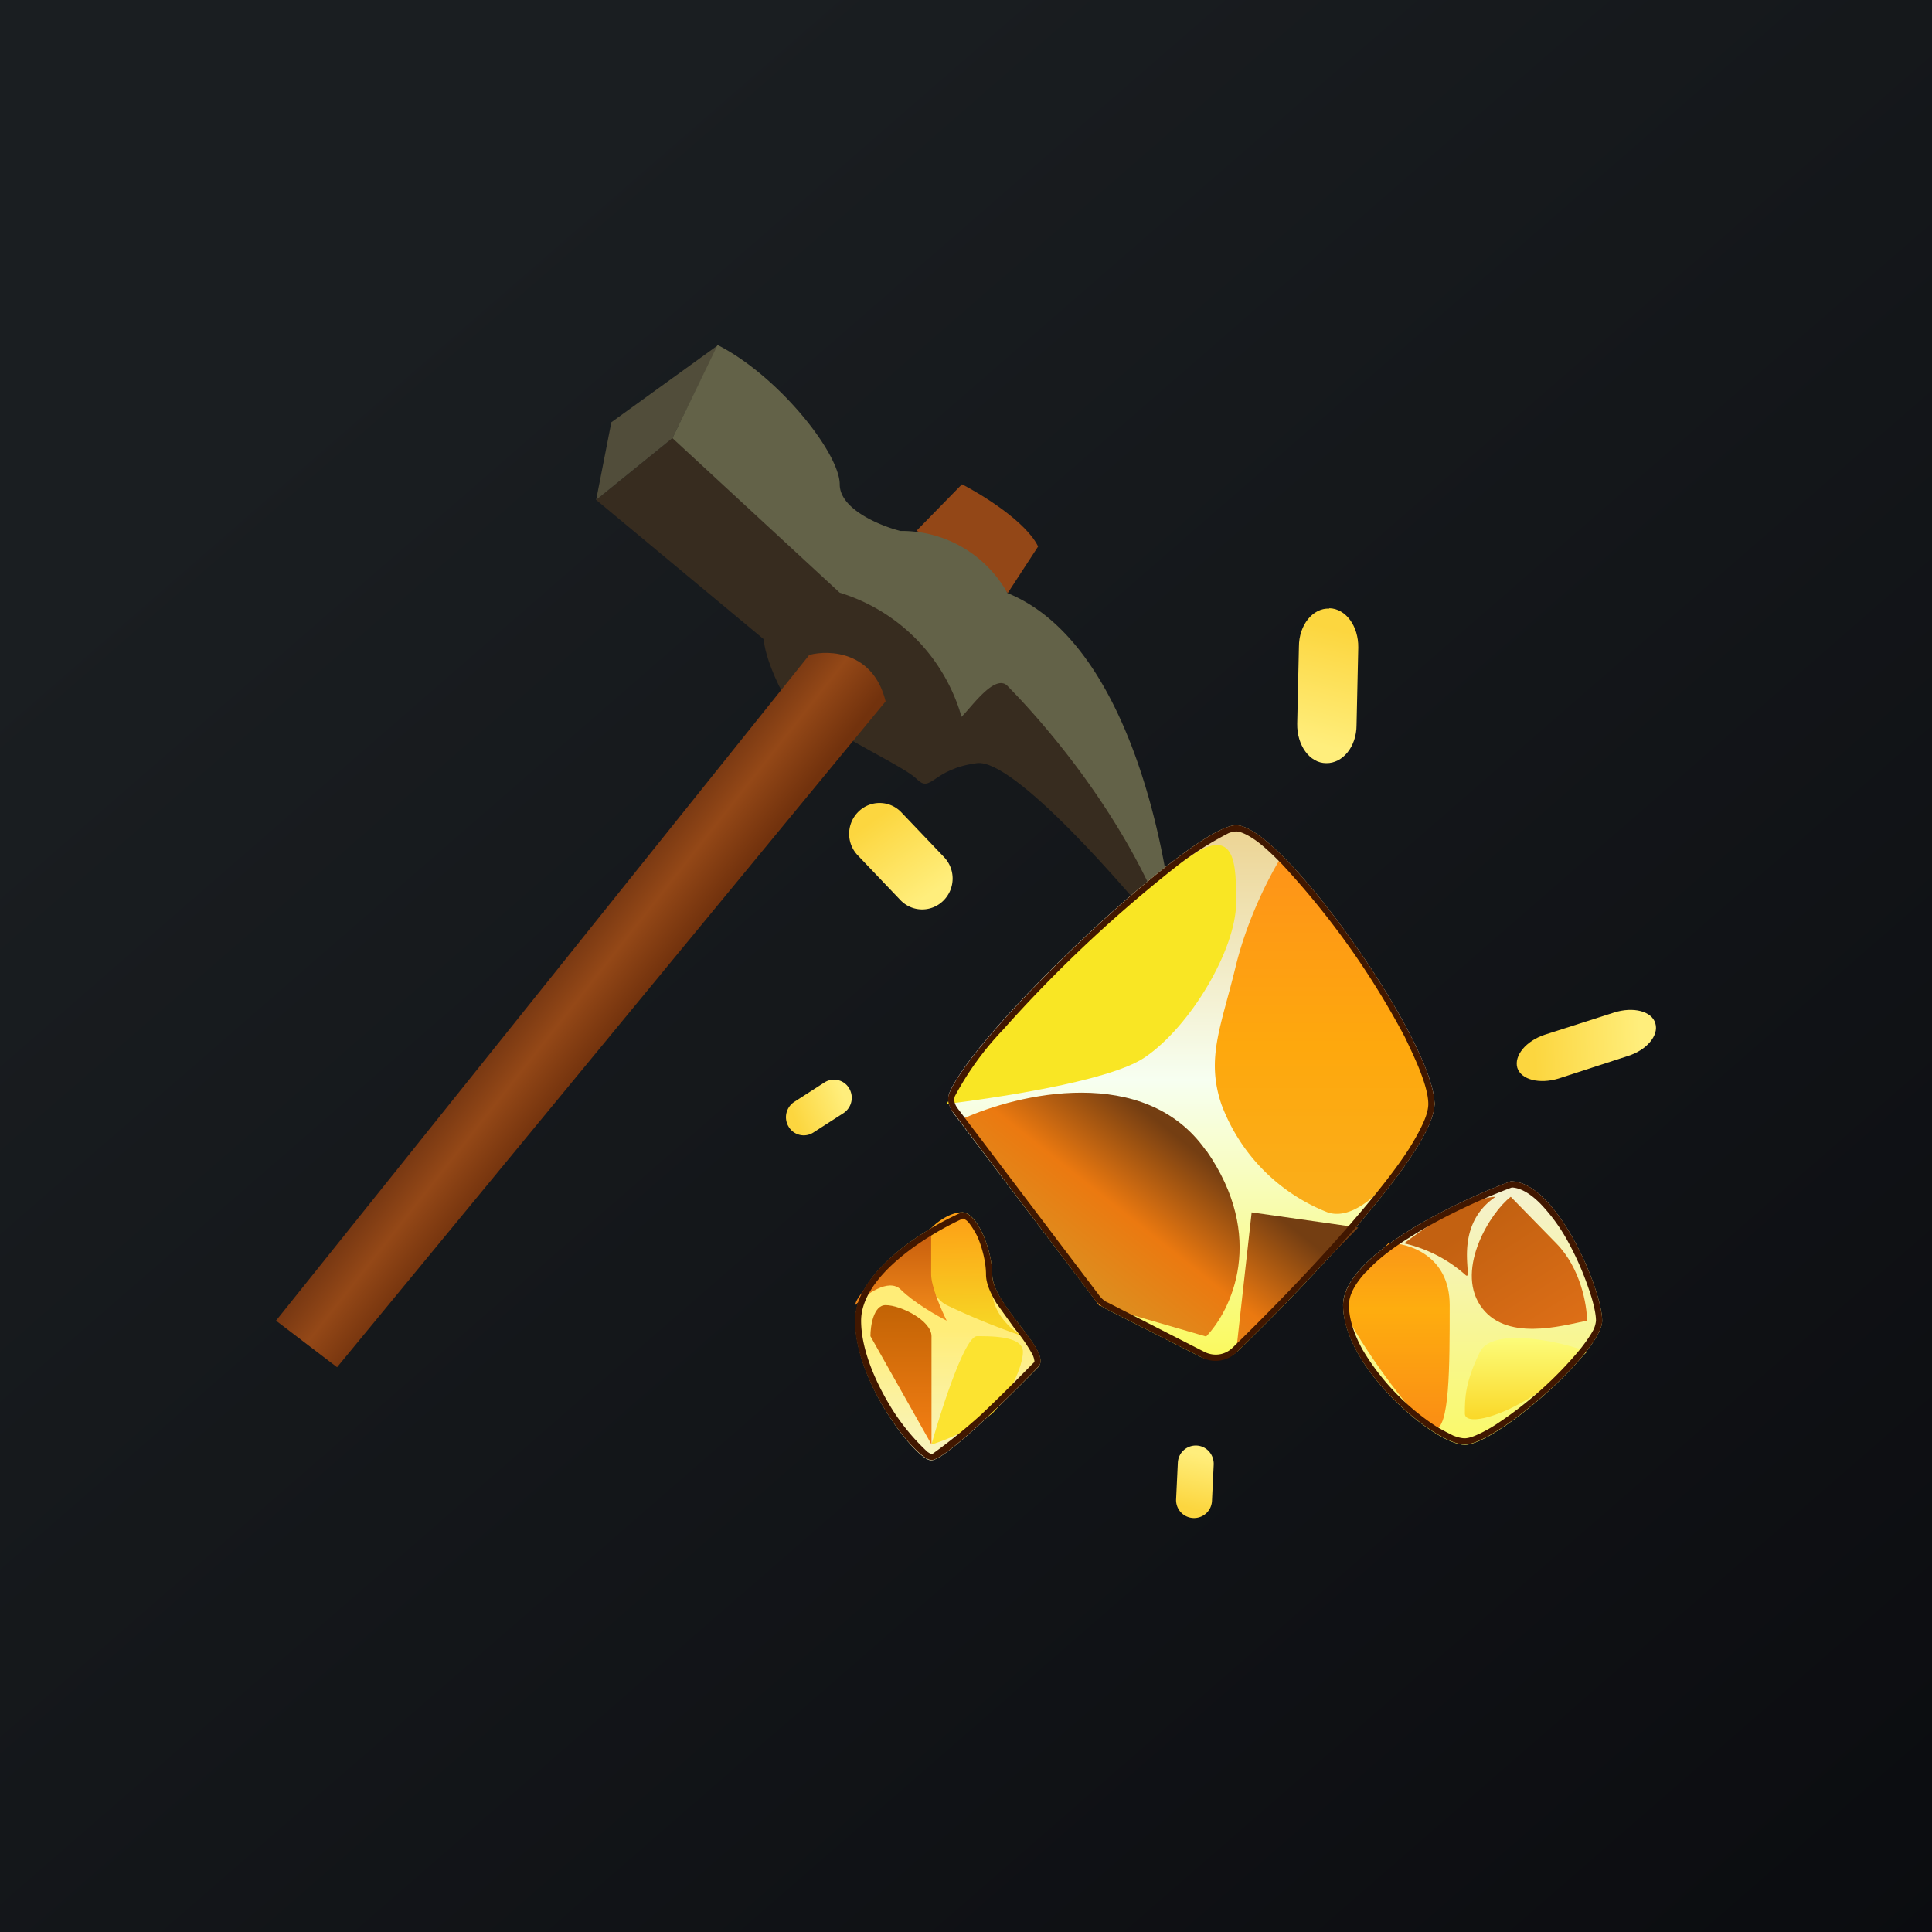
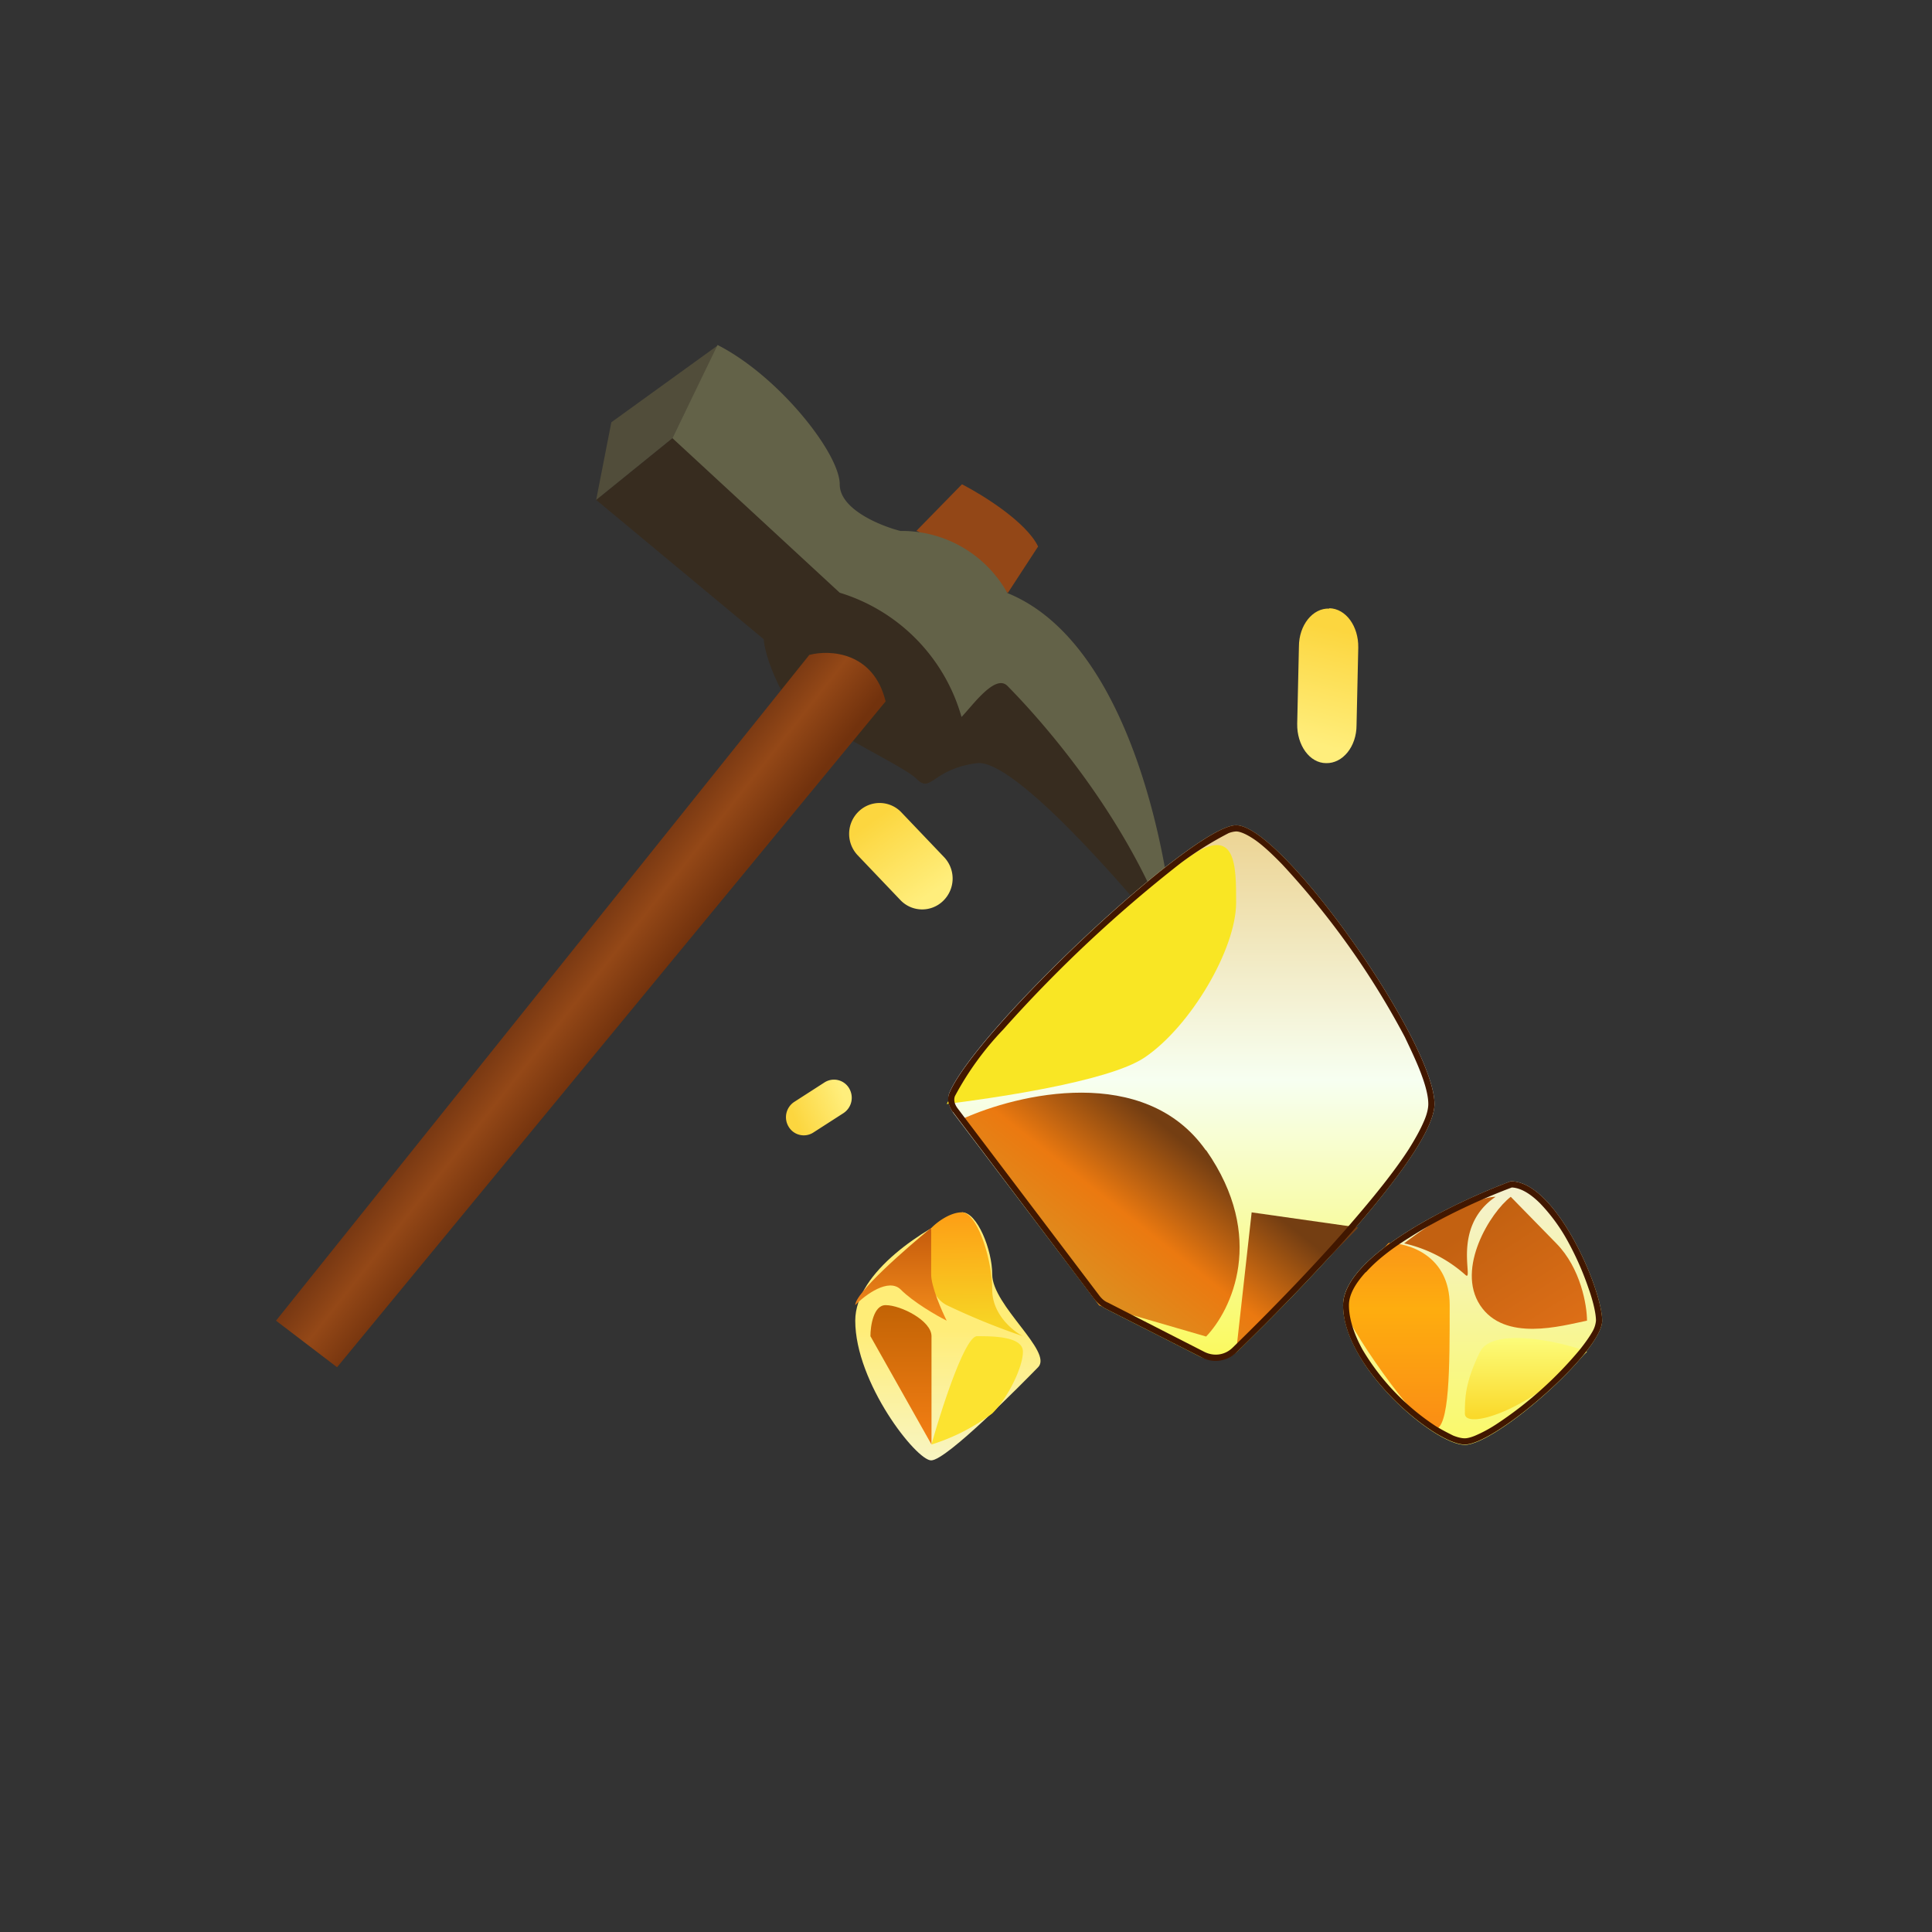
<svg xmlns="http://www.w3.org/2000/svg" width="56" height="56" viewBox="0 0 56 56">
  <rect x="0" y="0" width="56" height="56" fill="#333333" stroke="none" />
-   <path fill="url(#aymr3yx3x)" d="M0 0h56v56H0z" />
+   <path fill="url(#aymr3yx3x)" d="M0 0v56H0z" />
  <path d="m27.88 14.04-1.32 1.35c.14 0 .61.54 1.32.9.88.44.88.44 1.33.9l.88-1.35c-.35-.72-1.62-1.5-2.2-1.8Z" fill="#934717" />
  <path d="m19.49 12.7-2.21 1.79 4.86 4.04c0 .15.09.63.44 1.35.44.9 3.53 2.24 3.98 2.69.44.45.44-.28 1.76-.45 1.06-.13 4.27 3.54 5.75 5.39-1.33-4.94-4.42-7.18-4.86-7.63-.36-.36-1.03.45-1.33.9-.15-.45-.53-1.53-.88-2.25-.36-.72-1.92-1.2-2.65-1.35l-4.86-4.49Z" fill="#372C1F" />
  <path d="m19.49 12.7-2.21 1.79.44-2.25 3.1-2.24-1.33 2.7Z" fill="#514D3A" />
  <path d="M19.49 12.7 20.8 10c1.77.9 3.54 3.14 3.54 4.04 0 .72 1.17 1.2 1.76 1.35a3.5 3.5 0 0 1 3.1 1.8c3.53 1.43 4.7 7.62 4.86 10.32-1.33-4.04-4.42-7.18-4.86-7.63-.36-.36-1.03.6-1.33.9a5.27 5.27 0 0 0-3.53-3.6l-4.86-4.49Z" fill="#636248" />
  <path d="M23.46 18.98 8 38.28l1.77 1.35 15.9-19.3c-.35-1.44-1.62-1.5-2.2-1.35Z" fill="url(#bymr3yx3x)" />
  <path d="M24.89 23.52a.87.87 0 0 1 1.24.03l1.23 1.29a.9.9 0 0 1-.02 1.27.87.87 0 0 1-1.25-.03l-1.23-1.29a.9.9 0 0 1 .03-1.27Z" fill="url(#cymr3yx3x)" />
  <path d="M22.86 32.66a.53.53 0 0 1 .16-.72l.87-.56a.51.51 0 0 1 .72.16c.15.25.08.57-.17.73l-.87.56a.51.51 0 0 1-.71-.17Z" fill="url(#dymr3yx3x)" />
-   <path d="M34.58 44a.52.52 0 0 1-.49-.55l.05-1.05a.52.52 0 0 1 .54-.5c.29.01.51.26.5.55l-.05 1.05a.52.52 0 0 1-.55.5Z" fill="url(#eymr3yx3x)" />
-   <path d="M43.98 30.95c-.1-.35.25-.78.8-.96l2-.64c.56-.18 1.1-.04 1.2.31.11.35-.25.78-.8.95l-2 .65c-.55.17-1.09.04-1.2-.31Z" fill="url(#fymr3yx3x)" />
  <path d="M38.53 17.63c.48.01.85.52.84 1.14l-.05 2.25c0 .62-.4 1.11-.88 1.1-.48 0-.85-.52-.84-1.14l.05-2.24c0-.62.4-1.12.88-1.1Z" fill="url(#gymr3yx3x)" />
  <path d="m31.72 37.65-4.08-5.38c-.13-.18-.2-.4-.12-.6.8-1.86 7.07-7.75 8.31-7.75 1.33 0 5.75 6.28 5.75 8.08 0 1.32-3.52 5.05-5.68 7.14-.3.3-.76.36-1.14.17l-2.7-1.37a1 1 0 0 1-.34-.29Z" fill="url(#hymr3yx3x)" />
  <path d="M35.83 26.16c0-1.08 0-2.24-1.32-1.35-1.33.9-5.37 3.98-7.07 7.19 1.18-.15 4.68-.63 5.74-1.35 1.33-.9 2.65-3.14 2.65-4.49Z" fill="#F9E624" />
-   <path d="M35.4 32c-.45-1.35 0-2.25.43-4.04.36-1.44 1.04-2.7 1.33-3.15 3.53 4.04 4.42 6.74 4.42 7.19 0 .45-1.77 3.59-3.1 3.14A5.38 5.38 0 0 1 35.4 32Z" fill="url(#iymr3yx3x)" />
  <path d="M34.95 33.34c-1.77-2.51-5.45-1.64-7.07-.9l3.98 5.4 3.1.9c.73-.76 1.76-2.88 0-5.4Z" fill="url(#jymr3yx3x)" />
  <path d="m36.28 35.14-.45 4.04 3.54-3.6-3.1-.44Z" fill="url(#kymr3yx3x)" />
  <path fill-rule="evenodd" d="m27.76 32.13 4.11 5.43c.07.09.15.16.25.2l2.8 1.43c.27.13.58.09.8-.12 1.07-1.04 2.5-2.5 3.66-3.87.58-.68 1.1-1.34 1.46-1.9.18-.29.32-.54.42-.77.1-.22.14-.4.14-.53 0-.2-.06-.47-.18-.8-.12-.34-.3-.72-.5-1.14a23.53 23.53 0 0 0-3.55-5c-.3-.31-.57-.56-.8-.72-.25-.17-.43-.24-.54-.24a.7.7 0 0 0-.22.05 9.92 9.92 0 0 0-1.39.87 39.13 39.13 0 0 0-5.14 4.82 8.74 8.74 0 0 0-1.4 1.93c-.04.1-.02.23.08.36Zm-.14.1 4.11 5.44c.09.1.2.2.31.26l2.8 1.42c.33.17.73.11 1-.15 2.15-2.08 5.74-5.86 5.74-7.2 0-1.8-4.42-8.08-5.75-8.08-1.24 0-7.57 5.96-8.32 7.78-.07.19 0 .38.11.54Z" fill="#411700" />
  <path d="M24.79 38.28c0-1.43 2.06-2.7 3.1-3.14.43 0 .87 1.08.87 1.8 0 .9 1.77 2.24 1.33 2.69-.44.45-2.65 2.7-3.1 2.7-.43 0-2.2-2.25-2.2-4.05Z" fill="url(#lymr3yx3x)" />
  <path d="M27.44 37.83c-.7-.36-.59-1.64-.44-2.24.14-.15.53-.45.88-.45.44 0 .88 1.35.88 2.24 0 .72.6 1.2.89 1.35a19.9 19.9 0 0 1-2.21-.9Z" fill="url(#mymr3yx3x)" />
  <path d="M26.11 37.38c-.35-.35-1.03.15-1.32.45 0-.36 1.47-1.64 2.2-2.24v1.35c0 .35.3 1.04.45 1.34-.3-.15-.97-.54-1.33-.9Z" fill="url(#nymr3yx3x)" />
  <path d="M25.67 37.83c-.35 0-.44.6-.44.9L27 41.87v-3.14c0-.45-.89-.9-1.33-.9Z" fill="url(#oymr3yx3x)" />
  <path d="M28.32 38.73c-.35 0-1.03 2.1-1.32 3.14a5.82 5.82 0 0 0 1.76-.9c.45-.44.89-1.34.89-1.79 0-.45-.89-.45-1.33-.45Z" fill="#FCE330" />
-   <path fill-rule="evenodd" d="M26.06 36.48c-.64.54-1.1 1.17-1.1 1.8 0 .85.43 1.82.92 2.6a6.2 6.2 0 0 0 1 1.2c.07.05.1.06.12.06h.03a15.83 15.83 0 0 0 1.39-1.12c.66-.62 1.32-1.3 1.54-1.52.02-.01.03-.03.02-.07a.59.59 0 0 0-.07-.2 4.95 4.95 0 0 0-.5-.72l-.53-.74c-.16-.27-.3-.56-.3-.83 0-.33-.1-.76-.25-1.1-.08-.16-.17-.3-.25-.4a.37.37 0 0 0-.17-.12c-.5.23-1.24.64-1.85 1.16Zm1.82-1.34c-1.03.45-3.1 1.7-3.1 3.14 0 1.8 1.78 4.04 2.22 4.04.44 0 2.65-2.24 3.09-2.7.23-.22-.13-.7-.54-1.22-.37-.5-.79-1.03-.79-1.46 0-.72-.44-1.8-.88-1.8Z" fill="#411700" />
  <path d="M38.93 37.83c0-1.43 3.24-2.99 4.86-3.59 1.32 0 2.65 3.14 2.65 4.04 0 .9-3.1 3.6-3.98 3.6-.88 0-3.53-2.25-3.53-4.05Z" fill="url(#pymr3yx3x)" />
  <path d="M42.46 40.98c0-.45 0-.9.44-1.8.36-.72 2.36-.3 3.1 0-1.77 1.8-3.54 2.24-3.54 1.8Z" fill="url(#qymr3yx3x)" />
  <path d="M42.9 37.83c-.7-1.07.3-2.69.89-3.14l1.32 1.35c.71.72.89 1.8.89 2.24-.74.15-2.39.63-3.1-.45Z" fill="url(#rymr3yx3x)" />
  <path d="M42.46 36.94a3.99 3.99 0 0 0-1.76-.9c1.4-1.08 2.35-1.35 2.65-1.35-1.33.9-.58 2.56-.89 2.25Z" fill="url(#symr3yx3x)" />
  <path d="M42.02 37.83c0-1.43-1.18-1.8-1.77-1.8-.44.46-1.32 1.44-1.32 1.8 0 .45 2.2 3.6 2.65 3.6.44 0 .44-1.8.44-3.6Z" fill="url(#tymr3yx3x)" />
  <path fill-rule="evenodd" d="M39.59 36.87c-.32.35-.49.67-.49.96 0 .4.15.85.4 1.3a6.82 6.82 0 0 0 2.12 2.21c.2.12.36.2.5.27.15.06.26.08.34.08.07 0 .2-.03.35-.1.16-.07.35-.17.55-.3a11.08 11.08 0 0 0 2.44-2.18c.15-.19.27-.36.35-.5a.77.77 0 0 0 .11-.33c0-.19-.07-.53-.22-.95a8.55 8.55 0 0 0-.58-1.32 5.15 5.15 0 0 0-.82-1.13c-.29-.29-.57-.45-.82-.46-.8.3-2 .83-2.98 1.46-.5.31-.94.65-1.25 1Zm4.2-2.63c-1.62.6-4.86 2.16-4.86 3.6 0 1.79 2.65 4.03 3.53 4.03.88 0 3.98-2.69 3.98-3.59 0-.9-1.33-4.04-2.65-4.04Z" fill="#411700" />
  <defs>
    <linearGradient id="aymr3yx3x" x1="10.42" y1="9.71" x2="68.15" y2="76.02" gradientUnits="userSpaceOnUse">
      <stop stop-color="#1A1E21" />
      <stop offset="1" stop-color="#06060A" />
    </linearGradient>
    <linearGradient id="bymr3yx3x" x1="16.84" y1="26.61" x2="19.07" y2="28.37" gradientUnits="userSpaceOnUse">
      <stop stop-color="#6F3311" />
      <stop offset=".49" stop-color="#944817" />
      <stop offset="1" stop-color="#72320D" />
    </linearGradient>
    <linearGradient id="cymr3yx3x" x1="25.19" y1="23.85" x2="26.75" y2="26.07" gradientUnits="userSpaceOnUse">
      <stop stop-color="#FCD63F" />
      <stop offset="1" stop-color="#FFEE7C" />
    </linearGradient>
    <linearGradient id="dymr3yx3x" x1="23.07" y1="32.52" x2="24.53" y2="31.92" gradientUnits="userSpaceOnUse">
      <stop stop-color="#FCD63F" />
      <stop offset="1" stop-color="#FFEE7C" />
    </linearGradient>
    <linearGradient id="eymr3yx3x" x1="34.6" y1="43.74" x2="34.94" y2="42.18" gradientUnits="userSpaceOnUse">
      <stop stop-color="#FCD63F" />
      <stop offset="1" stop-color="#FFEE7C" />
    </linearGradient>
    <linearGradient id="fymr3yx3x" x1="44.48" y1="30.79" x2="47.6" y2="30.65" gradientUnits="userSpaceOnUse">
      <stop stop-color="#FCD63F" />
      <stop offset="1" stop-color="#FFEE7C" />
    </linearGradient>
    <linearGradient id="gymr3yx3x" x1="38.52" y1="18.19" x2="37.73" y2="21.48" gradientUnits="userSpaceOnUse">
      <stop stop-color="#FCD63F" />
      <stop offset="1" stop-color="#FFEE7C" />
    </linearGradient>
    <linearGradient id="hymr3yx3x" x1="34.51" y1="23.92" x2="34.51" y2="39.63" gradientUnits="userSpaceOnUse">
      <stop stop-color="#ECD392" />
      <stop offset=".47" stop-color="#F7FFF1" />
      <stop offset="1" stop-color="#FAF959" />
    </linearGradient>
    <linearGradient id="iymr3yx3x" x1="38.17" y1="24.81" x2="38.17" y2="35.19" gradientUnits="userSpaceOnUse">
      <stop stop-color="#FE9319" />
      <stop offset=".53" stop-color="#FEA80D" />
      <stop offset="1" stop-color="#FAAE1B" />
    </linearGradient>
    <linearGradient id="jymr3yx3x" x1="34.07" y1="32.9" x2="30.91" y2="36.89" gradientUnits="userSpaceOnUse">
      <stop stop-color="#743E12" />
      <stop offset=".53" stop-color="#EB7910" />
      <stop offset="1" stop-color="#DD8E1F" />
    </linearGradient>
    <linearGradient id="kymr3yx3x" x1="34.07" y1="32.9" x2="30.91" y2="36.89" gradientUnits="userSpaceOnUse">
      <stop stop-color="#743E12" />
      <stop offset=".53" stop-color="#EB7910" />
      <stop offset="1" stop-color="#DD8E1F" />
    </linearGradient>
    <linearGradient id="lymr3yx3x" x1="27.47" y1="35.14" x2="27.47" y2="42.32" gradientUnits="userSpaceOnUse">
      <stop offset=".47" stop-color="#FFED78" />
      <stop offset="1" stop-color="#F8F5C2" />
    </linearGradient>
    <linearGradient id="mymr3yx3x" x1="28.27" y1="35.14" x2="28.32" y2="38.28" gradientUnits="userSpaceOnUse">
      <stop stop-color="#FD9E15" />
      <stop offset="1" stop-color="#F7D324" />
    </linearGradient>
    <linearGradient id="nymr3yx3x" x1="26.11" y1="35.59" x2="26.11" y2="38.28" gradientUnits="userSpaceOnUse">
      <stop stop-color="#C55B0C" />
      <stop offset="1" stop-color="#F38C1B" />
    </linearGradient>
    <linearGradient id="oymr3yx3x" x1="26.11" y1="37.83" x2="26.11" y2="41.87" gradientUnits="userSpaceOnUse">
      <stop stop-color="#C26305" />
      <stop offset="1" stop-color="#F47F14" />
    </linearGradient>
    <linearGradient id="pymr3yx3x" x1="42.68" y1="34.24" x2="42.68" y2="41.87" gradientUnits="userSpaceOnUse">
      <stop stop-color="#F4F1D2" />
      <stop offset="1" stop-color="#FAFA69" />
    </linearGradient>
    <linearGradient id="qymr3yx3x" x1="44.23" y1="38.78" x2="44.23" y2="41.14" gradientUnits="userSpaceOnUse">
      <stop stop-color="#FCFC7A" />
      <stop offset="1" stop-color="#FAD828" />
    </linearGradient>
    <linearGradient id="rymr3yx3x" x1="43.35" y1="35.14" x2="45.61" y2="38.7" gradientUnits="userSpaceOnUse">
      <stop stop-color="#C36111" />
      <stop offset="1" stop-color="#DE6F17" />
    </linearGradient>
    <linearGradient id="symr3yx3x" x1="43.35" y1="35.14" x2="45.61" y2="38.7" gradientUnits="userSpaceOnUse">
      <stop stop-color="#C36111" />
      <stop offset="1" stop-color="#DE6F17" />
    </linearGradient>
    <linearGradient id="tymr3yx3x" x1="40.47" y1="36.04" x2="40.47" y2="41.42" gradientUnits="userSpaceOnUse">
      <stop stop-color="#FA9717" />
      <stop offset=".35" stop-color="#FEAD0F" />
      <stop offset="1" stop-color="#FA8D14" />
    </linearGradient>
  </defs>
</svg>